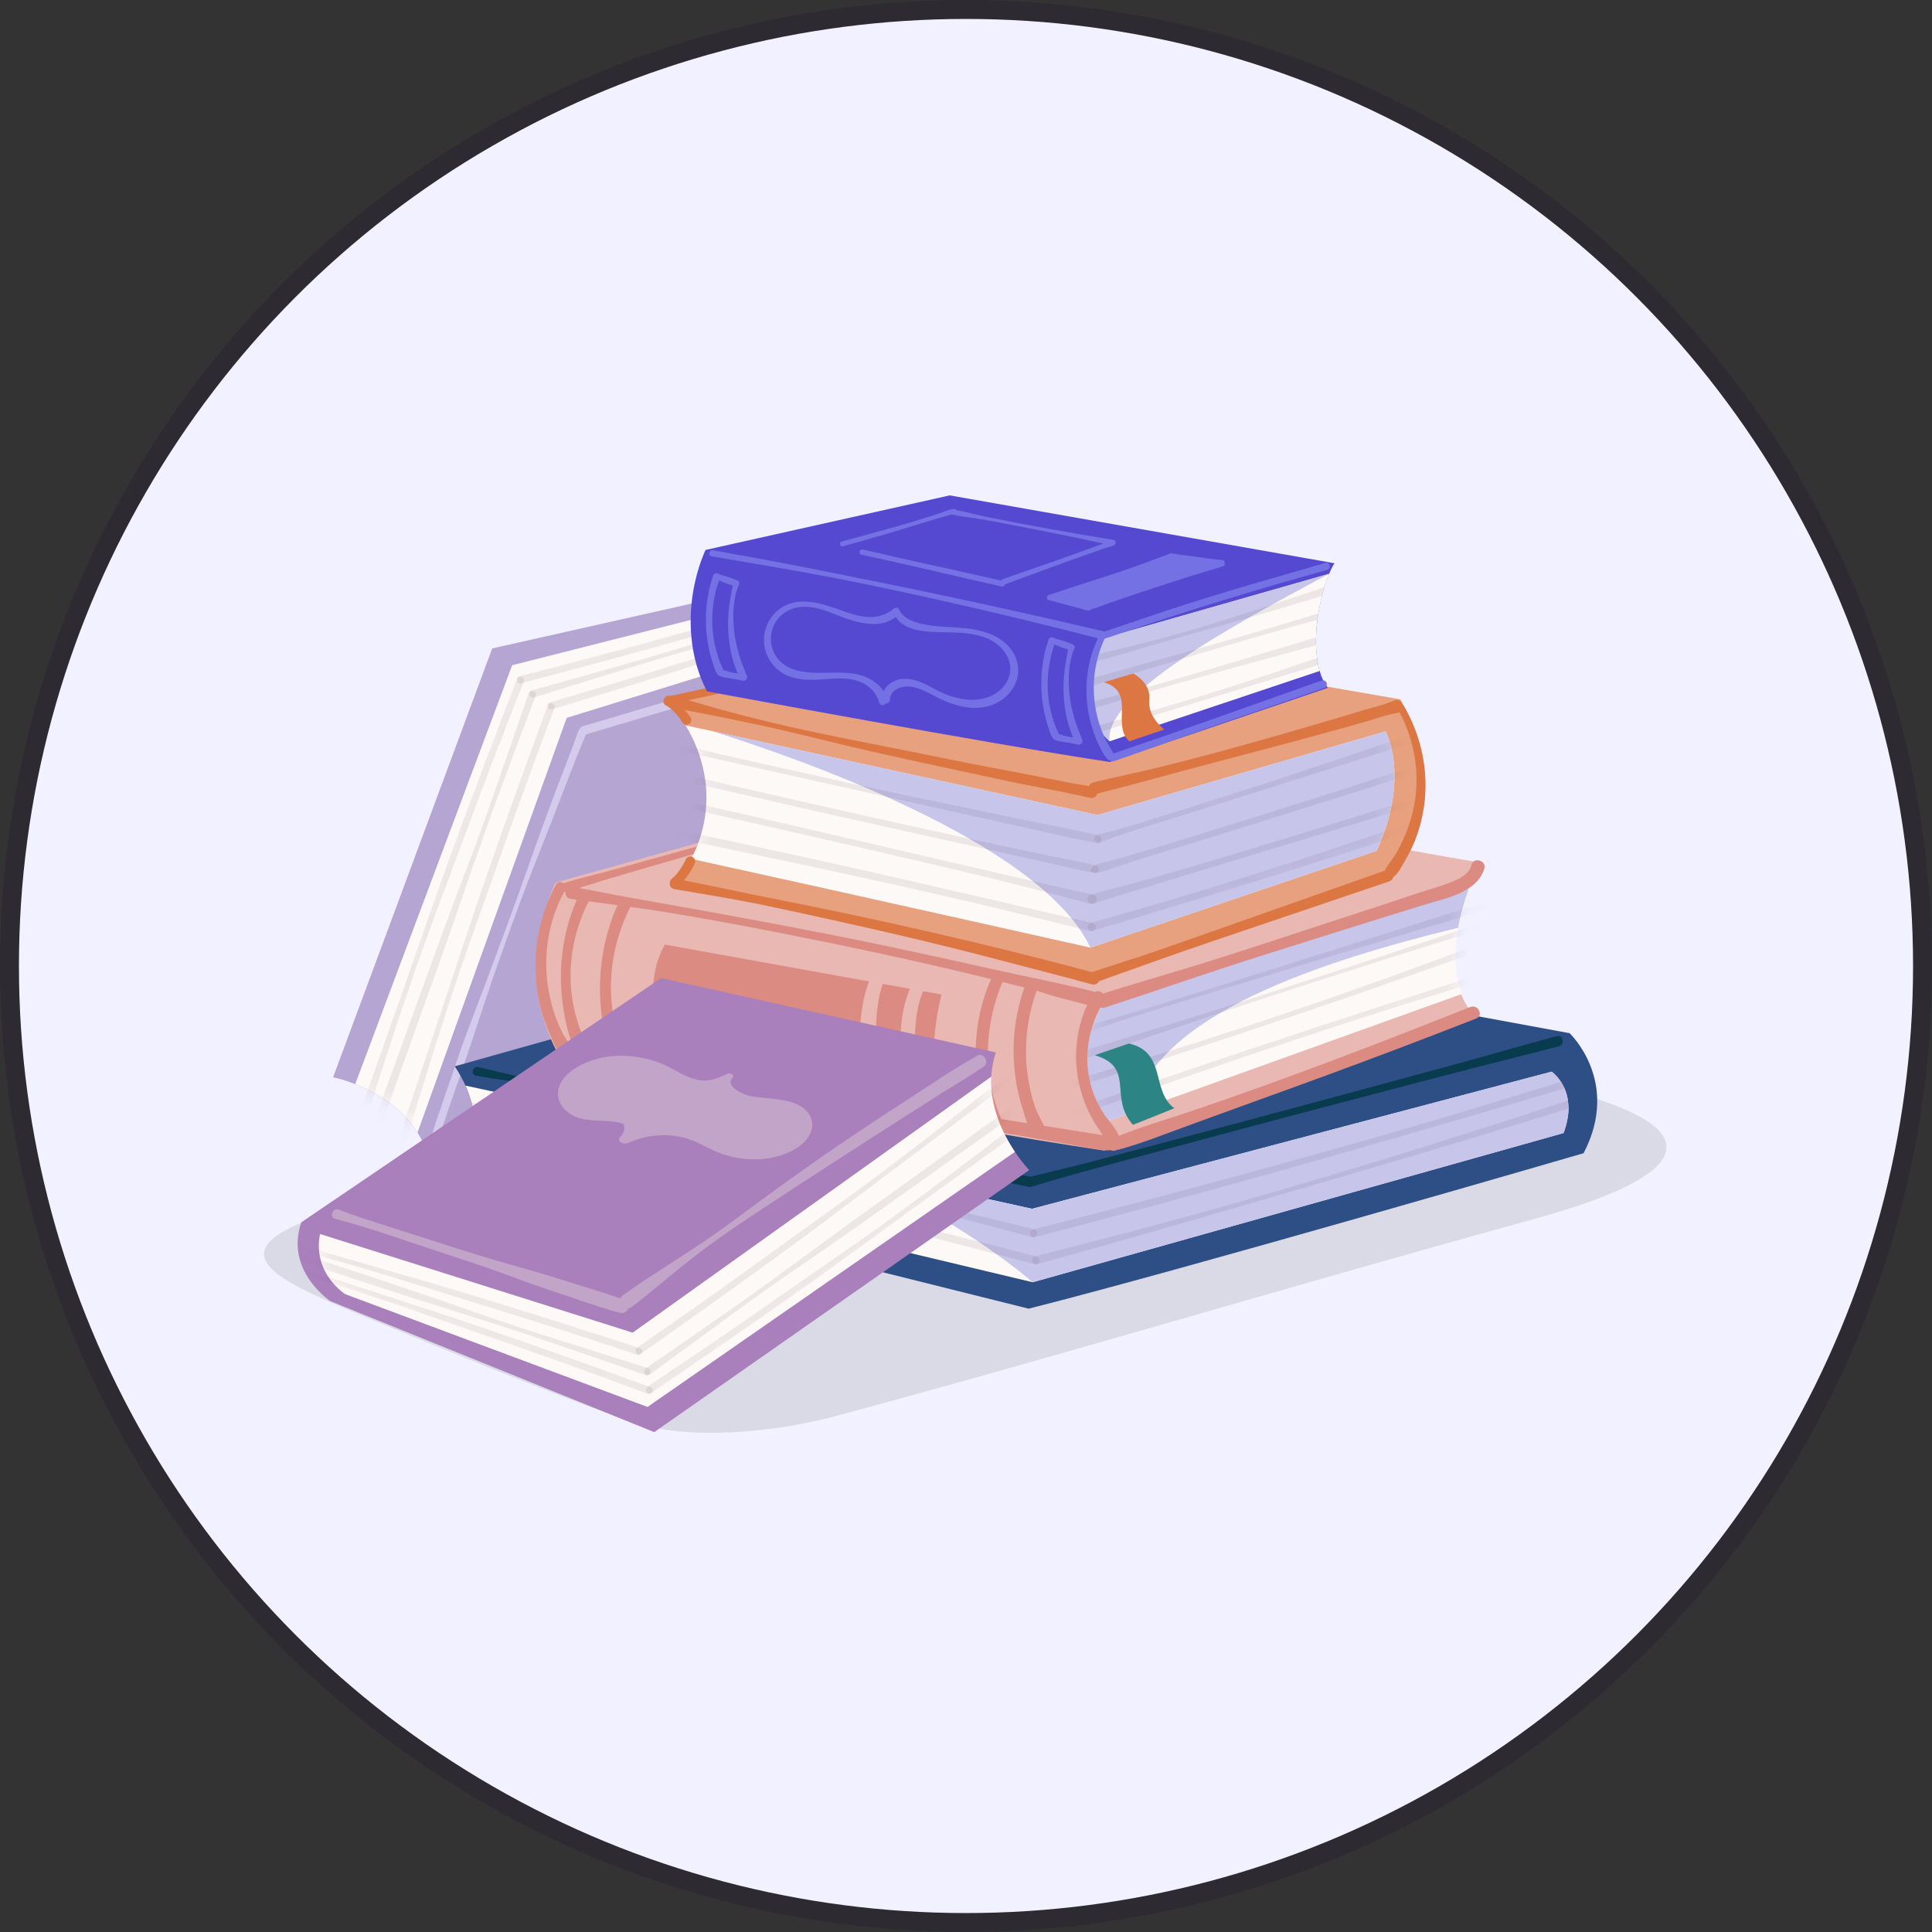
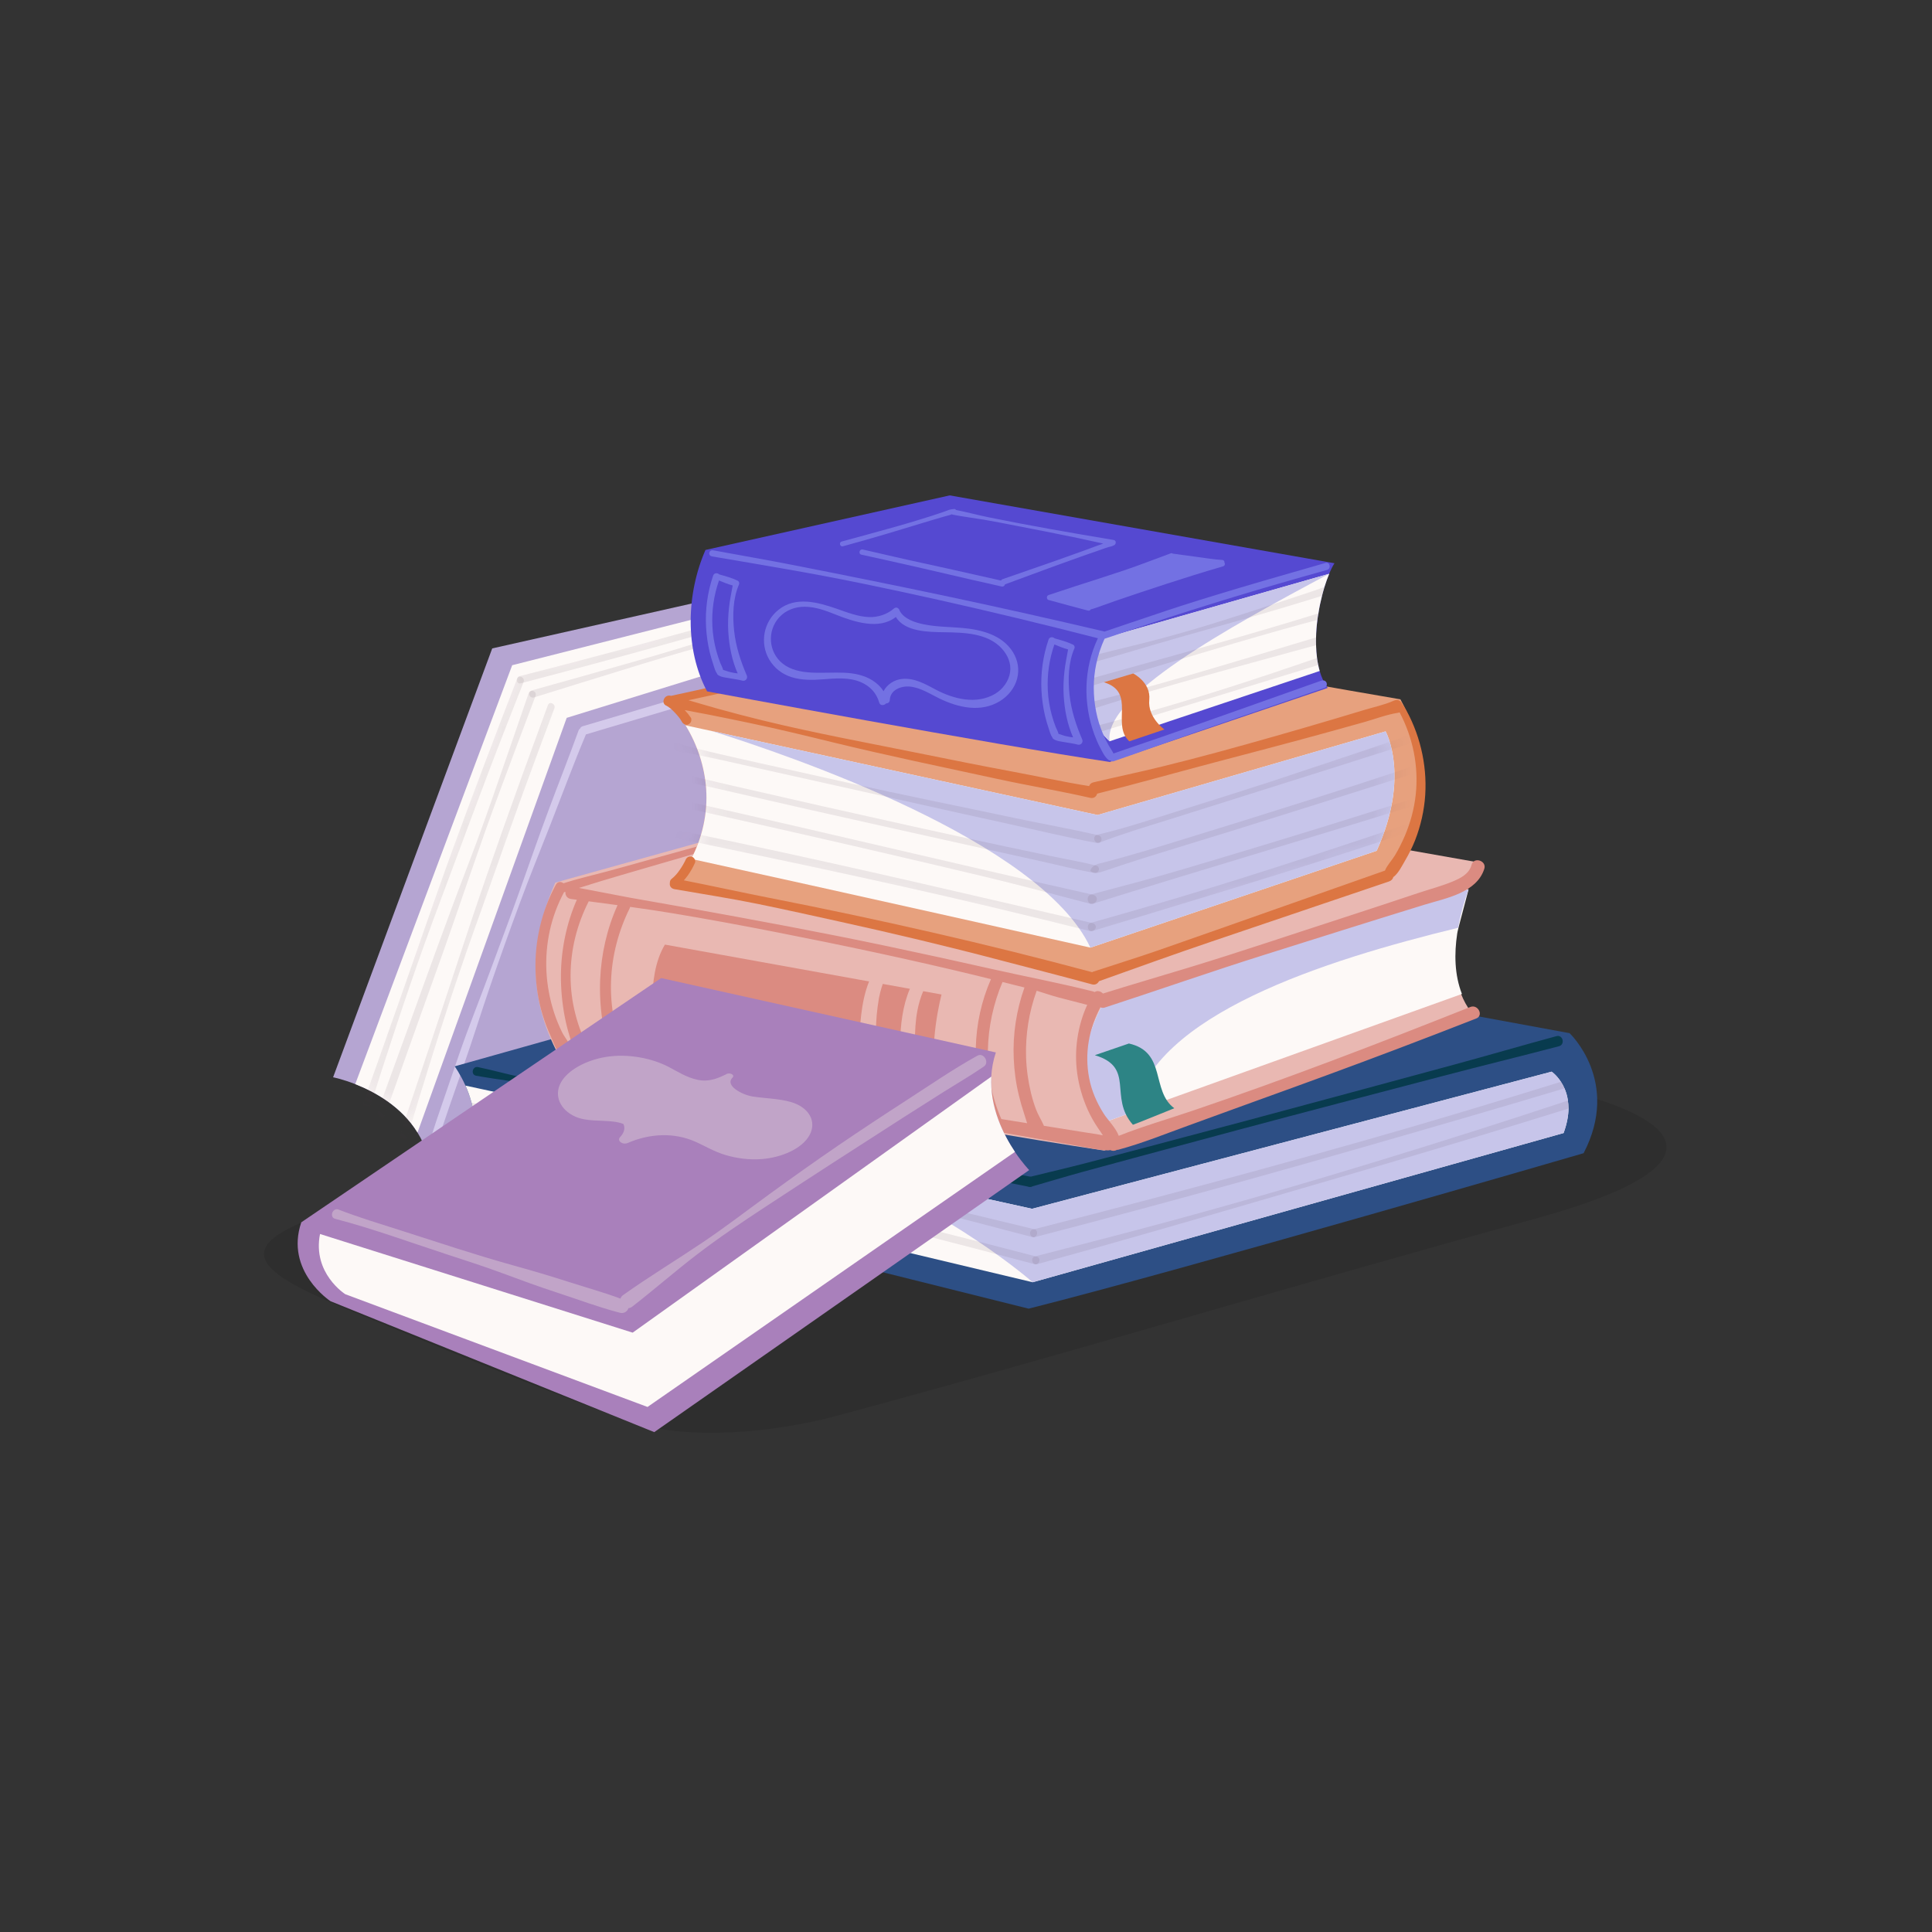
<svg xmlns="http://www.w3.org/2000/svg" width="102" height="102" viewBox="0 0 102 102" fill="none">
  <rect x="0" y="0" width="102" height="102" fill="#333333" stroke="none" />
-   <circle cx="51" cy="51" r="50.5" fill="#F2F1FF" stroke="#2D2A32" />
  <g clip-path="url(#clip0_102_8459)">
    <path opacity="0.1" d="M33.206 75.021C36.31 76.126 41.05 75.588 44.101 74.767C55.731 71.644 67.69 68.024 81.049 64.342C102.331 58.476 69.962 53.846 46.735 55.298C35.452 56.003 23.696 62.088 17.726 63.915C11.159 65.924 14.161 67.41 18.969 69.396C23.508 71.27 28.559 73.368 33.206 75.021Z" fill="black" />
    <path d="M47.617 32.734L39.335 54.15L22.57 60.978C22.443 60.54 22.261 60.146 22.041 59.791C21.189 58.402 19.762 57.631 18.753 57.235C18.075 56.97 17.586 56.875 17.586 56.875L25.987 34.233L43.974 30.187C43.978 30.187 46.874 30.108 47.617 32.734Z" fill="#B5A5D2" />
    <path d="M39.672 35.697C37.358 36.385 35.046 37.076 32.732 37.76C32.077 37.954 31.423 38.147 30.767 38.34C30.691 38.363 30.646 38.41 30.625 38.467C30.593 38.486 30.564 38.515 30.547 38.562C30.034 39.985 29.474 41.39 28.948 42.807C28.417 44.234 27.919 45.675 27.407 47.109C26.899 48.532 26.363 49.944 25.841 51.362C25.318 52.785 24.748 54.193 24.252 55.626C23.977 56.418 23.706 57.214 23.436 58.008C23.162 58.817 22.866 59.627 22.646 60.455C22.597 60.637 22.885 60.745 22.959 60.567C23.247 59.862 23.48 59.132 23.728 58.412C23.971 57.705 24.217 57 24.464 56.295C24.962 54.872 25.409 53.431 25.898 52.004C26.391 50.568 26.903 49.137 27.43 47.714C27.953 46.298 28.525 44.901 29.075 43.497C29.691 41.922 30.278 40.332 30.934 38.774C33.234 38.086 35.535 37.404 37.838 36.722C38.492 36.529 39.147 36.333 39.801 36.14C40.085 36.053 39.957 35.611 39.672 35.697Z" fill="#D4CAEB" />
    <path d="M46.454 32.788L29.919 37.899L22.043 59.791C21.19 58.402 19.763 57.631 18.755 57.235L27.041 35.12L43.544 30.934C43.545 30.932 45.609 30.843 46.454 32.788Z" fill="#FDF9F7" />
    <mask id="mask0_102_8459" style="mask-type:luminance" maskUnits="userSpaceOnUse" x="18" y="30" width="29" height="30">
      <path d="M46.454 32.788L29.919 37.899L22.043 59.791C21.19 58.402 19.763 57.631 18.755 57.235L27.041 35.12L43.544 30.934C43.545 30.932 45.609 30.843 46.454 32.788Z" fill="white" />
    </mask>
    <g mask="url(#mask0_102_8459)">
      <path opacity="0.1" d="M28.929 37.224C27.83 40.199 26.753 43.182 25.713 46.179C24.674 49.167 23.717 52.184 22.703 55.181C22.419 56.022 22.137 56.865 21.856 57.709C21.574 58.56 21.269 59.409 21.02 60.271C20.95 60.514 21.322 60.584 21.399 60.352C21.654 59.604 21.862 58.84 22.093 58.084C22.326 57.328 22.559 56.574 22.796 55.819C23.268 54.309 23.757 52.806 24.265 51.307C24.767 49.825 25.305 48.354 25.827 46.878C26.355 45.381 26.882 43.883 27.42 42.392C28.023 40.722 28.643 39.059 29.268 37.398C29.355 37.171 29.014 36.995 28.929 37.224Z" fill="#57334D" />
      <path opacity="0.1" d="M27.305 35.825C26.159 38.782 25.033 41.748 23.943 44.725C22.857 47.697 21.849 50.697 20.788 53.678C20.49 54.515 20.193 55.353 19.901 56.193C19.605 57.04 19.285 57.883 19.023 58.74C18.95 58.982 19.319 59.058 19.401 58.827C19.666 58.084 19.888 57.322 20.132 56.57C20.377 55.817 20.623 55.067 20.871 54.316C21.368 52.814 21.881 51.318 22.414 49.829C22.941 48.354 23.503 46.893 24.047 45.426C24.599 43.939 25.152 42.451 25.715 40.967C26.344 39.307 26.991 37.654 27.644 36.004C27.732 35.78 27.392 35.598 27.305 35.825Z" fill="#57334D" />
      <path opacity="0.1" d="M27.904 36.618C27.4 38.103 26.879 39.584 26.368 41.067C25.852 42.561 25.329 44.052 24.762 45.527C23.633 48.459 22.575 51.415 21.508 54.371C20.908 56.033 20.299 57.694 19.693 59.354C19.651 59.465 19.676 59.589 19.79 59.648C19.884 59.697 20.043 59.663 20.083 59.551C21.137 56.577 22.202 53.608 23.263 50.638C24.326 47.666 25.304 44.664 26.411 41.708C27.029 40.053 27.643 38.399 28.272 36.748C28.371 36.485 27.997 36.349 27.904 36.618Z" fill="#57334D" />
      <path opacity="0.1" d="M27.491 36.076C30.558 35.27 33.62 34.444 36.672 33.58C39.715 32.717 42.736 31.774 45.774 30.887C46.627 30.637 47.48 30.386 48.331 30.131C49.189 29.873 50.061 29.638 50.91 29.348C51.149 29.266 50.995 28.921 50.76 28.99C50.002 29.211 49.255 29.479 48.503 29.721C47.751 29.964 46.998 30.204 46.244 30.443C44.735 30.921 43.223 31.383 41.705 31.827C40.202 32.264 38.69 32.666 37.181 33.085C35.652 33.51 34.123 33.936 32.591 34.349C30.878 34.812 29.159 35.259 27.44 35.697C27.203 35.757 27.255 36.138 27.491 36.076Z" fill="#57334D" />
-       <path opacity="0.1" d="M29.132 37.448C32.17 36.538 35.202 35.605 38.221 34.635C41.234 33.669 44.219 32.621 47.225 31.63C48.068 31.351 48.912 31.07 49.755 30.786C50.604 30.5 51.466 30.235 52.306 29.914C52.543 29.823 52.376 29.486 52.143 29.562C51.392 29.81 50.655 30.102 49.912 30.371C49.169 30.64 48.425 30.906 47.68 31.171C46.188 31.701 44.693 32.215 43.19 32.71C41.704 33.199 40.205 33.654 38.712 34.123C37.198 34.601 35.685 35.079 34.167 35.547C32.471 36.07 30.769 36.574 29.066 37.071C28.833 37.141 28.897 37.518 29.132 37.448Z" fill="#57334D" />
      <path opacity="0.1" d="M28.206 36.817C29.703 36.345 31.204 35.888 32.703 35.424C34.211 34.956 35.724 34.495 37.249 34.082C40.281 33.259 43.291 32.363 46.304 31.476C48 30.978 49.698 30.485 51.395 29.994C51.508 29.962 51.594 29.869 51.575 29.742C51.558 29.636 51.436 29.528 51.322 29.562C48.302 30.472 45.277 31.368 42.254 32.268C39.23 33.168 36.23 34.156 33.192 35.012C31.492 35.492 29.794 35.977 28.092 36.445C27.823 36.519 27.934 36.902 28.206 36.817Z" fill="#57334D" />
    </g>
    <path d="M83.607 60.883C83.607 60.883 62.556 67.014 54.306 69.091L24.28 61.596C24.541 61.281 24.727 60.953 24.85 60.622C25.303 59.416 24.949 58.158 24.572 57.311C24.293 56.693 24.005 56.297 24.005 56.297L51.035 48.69L82.865 54.546C82.866 54.546 85.58 57.093 83.607 60.883Z" fill="#2D4F85" />
    <path d="M82.808 58.526C82.806 58.899 82.728 59.325 82.55 59.818L54.519 67.696L24.852 60.623C24.962 60.332 25.023 60.038 25.051 59.748C25.06 59.638 25.066 59.526 25.064 59.416C25.064 59.113 25.03 58.814 24.973 58.531V58.529L24.897 58.218C24.81 57.885 24.695 57.58 24.575 57.315L43.887 61.478L54.488 63.819L81.919 56.579C81.919 56.579 82.174 56.75 82.408 57.115C82.478 57.216 82.54 57.332 82.597 57.462C82.679 57.648 82.745 57.86 82.777 58.107C82.796 58.234 82.806 58.374 82.808 58.526Z" fill="#FDF9F7" />
    <path d="M82.807 58.526C82.806 58.899 82.728 59.325 82.55 59.818L54.519 67.696C54.519 67.696 50.281 63.951 43.887 61.478L54.488 63.819L81.919 56.579C81.919 56.579 82.174 56.75 82.408 57.115C82.478 57.216 82.54 57.332 82.597 57.462C82.679 57.648 82.745 57.86 82.777 58.107C82.796 58.234 82.806 58.374 82.807 58.526Z" fill="#C7C5EA" />
    <path opacity="0.1" d="M82.597 57.459C80.793 58.001 78.984 58.535 77.172 59.062C73.434 60.148 69.695 61.226 65.945 62.27C62.183 63.316 58.413 64.334 54.635 65.314C54.608 65.322 54.58 65.323 54.559 65.32C54.553 65.32 54.545 65.32 54.536 65.318C54.354 65.276 54.31 64.965 54.536 64.91C54.555 64.905 54.572 64.903 54.591 64.897C56.697 64.361 58.804 63.815 60.907 63.26C64.669 62.268 68.424 61.237 72.168 60.174C75.597 59.2 79.008 58.167 82.41 57.114C82.476 57.212 82.541 57.328 82.597 57.459Z" fill="#57334D" />
    <path opacity="0.1" d="M82.807 58.526C81.263 59.007 79.716 59.481 78.17 59.951C74.283 61.13 70.382 62.263 66.482 63.398C62.582 64.535 58.676 65.665 54.757 66.741C54.732 66.747 54.71 66.751 54.689 66.751C54.475 66.745 54.404 66.39 54.647 66.33C54.653 66.33 54.658 66.328 54.664 66.326C56.861 65.761 59.059 65.197 61.248 64.609C65.171 63.551 69.075 62.422 72.958 61.23C76.244 60.225 79.517 59.185 82.777 58.105C82.796 58.234 82.805 58.374 82.807 58.526Z" fill="#57334D" />
    <path opacity="0.1" d="M54.723 66.743C54.699 66.749 54.674 66.752 54.647 66.743C54.64 66.745 54.63 66.743 54.621 66.741C52.502 66.18 50.376 65.627 48.251 65.081C44.482 64.116 31.481 61.253 27.691 60.36C26.813 60.153 25.932 59.949 25.051 59.748C25.06 59.638 25.066 59.526 25.064 59.416C28.096 60.115 40.348 62.759 43.371 63.493C47.143 64.406 50.908 65.344 54.664 66.326H54.666C54.689 66.332 54.708 66.337 54.729 66.341C54.951 66.396 54.903 66.699 54.723 66.743Z" fill="#57334D" />
    <path opacity="0.1" d="M24.895 58.217C27.769 58.861 39.861 61.453 42.733 62.109C46.69 63.015 50.649 63.93 54.591 64.893C54.593 64.893 54.596 64.895 54.598 64.895C54.845 64.956 54.776 65.312 54.558 65.318C54.553 65.318 54.545 65.318 54.536 65.316C54.522 65.316 54.509 65.314 54.494 65.31C52.296 64.732 50.095 64.156 47.891 63.603C43.949 62.613 30.767 59.767 26.796 58.912C26.188 58.783 25.582 58.653 24.971 58.529V58.527L24.895 58.217Z" fill="#57334D" />
    <path d="M82.174 54.703C80.368 55.192 78.572 55.719 76.766 56.208C74.948 56.7 73.131 57.191 71.313 57.684C67.701 58.662 64.085 59.629 60.467 60.582C59.452 60.849 58.438 61.116 57.422 61.382C56.395 61.649 55.362 61.889 54.331 62.143C54.003 62.225 54.134 62.742 54.458 62.649C55.358 62.392 56.253 62.117 57.157 61.87C58.059 61.624 58.963 61.378 59.865 61.135C61.682 60.644 63.5 60.154 65.319 59.666C68.933 58.7 72.555 57.756 76.174 56.807C78.216 56.27 80.266 55.772 82.307 55.236C82.646 55.143 82.514 54.61 82.174 54.703Z" fill="#083B4E" />
    <path d="M54.431 62.13C51.837 61.645 49.244 61.139 46.648 60.665C44.038 60.19 41.427 59.731 38.823 59.23C38.097 59.09 28.151 57.006 27.427 56.85C26.694 56.695 25.97 56.49 25.235 56.337C24.941 56.276 24.839 56.738 25.134 56.793C25.784 56.911 26.44 57 27.094 57.097C27.746 57.193 37.616 59.265 38.264 59.386C39.562 59.629 40.853 59.901 42.145 60.165C44.742 60.697 47.332 61.258 49.932 61.778C51.394 62.071 52.856 62.358 54.316 62.655C54.655 62.723 54.773 62.193 54.431 62.13Z" fill="#083B4E" />
    <path d="M77.137 52.476C77.27 52.812 77.444 53.136 77.67 53.437L58.301 60.745C50.213 59.547 29.489 55.698 29.489 55.698C27.88 52.681 27.948 49.728 29.317 46.597L50.567 40.683L78.096 45.538C78.096 45.538 77.8 46.097 77.49 46.954C76.972 48.381 76.417 50.632 77.137 52.476Z" fill="#E9B8B2" />
    <path d="M41.006 46.209L41.656 45.993L51.598 42.688L63.422 44.666L51.082 48.392L41.006 46.209Z" fill="#DB8B81" />
-     <path d="M77.183 52.476L59.858 58.694L58.457 59.198C55.853 57.017 58.205 53.06 58.205 53.06L77.535 46.952C77.327 47.524 77.117 48.227 76.982 48.983C76.965 49.084 76.948 49.188 76.933 49.29C76.775 50.338 76.787 51.468 77.183 52.476Z" fill="#FDF9F7" />
+     <path d="M77.183 52.476L59.858 58.694L58.457 59.198C55.853 57.017 58.205 53.06 58.205 53.06L77.535 46.952C76.965 49.084 76.948 49.188 76.933 49.29C76.775 50.338 76.787 51.468 77.183 52.476Z" fill="#FDF9F7" />
    <path d="M77.535 46.95C77.327 47.522 77.117 48.225 76.982 48.982C69.942 50.695 60.877 53.566 59.858 58.692L58.457 59.196C55.853 57.015 58.205 53.058 58.205 53.058L77.535 46.95Z" fill="#C7C5EA" />
    <mask id="mask1_102_8459" style="mask-type:luminance" maskUnits="userSpaceOnUse" x="57" y="46" width="21" height="14">
-       <path d="M77.183 52.476L58.455 59.198C55.851 57.017 58.203 53.06 58.203 53.06L77.534 46.952C77.018 48.381 76.461 50.632 77.183 52.476Z" fill="white" />
-     </mask>
+       </mask>
    <g mask="url(#mask1_102_8459)">
      <path opacity="0.1" d="M78.382 47.645C76.952 48.068 75.534 48.536 74.113 48.983C72.689 49.431 71.266 49.878 69.843 50.325C67.006 51.216 64.173 52.122 61.33 52.992C60.532 53.236 59.732 53.479 58.932 53.716C58.12 53.956 57.295 54.153 56.484 54.398C56.249 54.468 56.397 54.826 56.632 54.752C57.341 54.527 58.038 54.263 58.745 54.03C59.454 53.797 60.164 53.575 60.877 53.354C62.302 52.91 63.729 52.471 65.154 52.035C68.001 51.163 70.855 50.314 73.703 49.452C75.31 48.965 76.927 48.502 78.525 47.987C78.752 47.913 78.606 47.579 78.382 47.645Z" fill="#57334D" />
      <path opacity="0.1" d="M77.736 48.819C77.418 48.999 77.058 49.101 76.713 49.218C76.368 49.336 76.025 49.455 75.68 49.571C75 49.8 74.321 50.031 73.639 50.255C72.267 50.704 70.895 51.153 69.521 51.602C66.786 52.497 64.046 53.371 61.298 54.22C59.751 54.697 58.205 55.177 56.651 55.633C56.363 55.719 56.49 56.177 56.766 56.081C59.492 55.116 62.234 54.205 64.974 53.287C67.703 52.374 70.447 51.51 73.188 50.63C73.954 50.384 74.723 50.143 75.49 49.904C75.875 49.785 76.26 49.666 76.645 49.548C77.033 49.429 77.435 49.272 77.84 49.224C78.214 49.182 78.026 48.654 77.736 48.819Z" fill="#57334D" />
      <path opacity="0.1" d="M77.958 49.88C75.185 50.945 72.391 51.949 69.581 52.912C66.784 53.871 63.975 54.803 61.15 55.675C59.558 56.166 57.962 56.647 56.364 57.119C56.135 57.188 56.224 57.551 56.453 57.481C59.29 56.608 62.112 55.685 64.932 54.756C67.743 53.829 70.54 52.87 73.332 51.894C74.903 51.345 76.474 50.791 78.045 50.234C78.265 50.155 78.174 49.796 77.958 49.88Z" fill="#57334D" />
-       <path opacity="0.1" d="M79.225 51.087C76.222 52.063 73.21 53.014 70.208 54C67.22 54.982 64.235 55.977 61.256 56.989C59.58 57.557 57.909 58.129 56.237 58.709C56.135 58.745 56.105 58.889 56.148 58.978C56.199 59.085 56.315 59.105 56.417 59.068C59.368 57.987 62.33 56.939 65.304 55.929C68.275 54.921 71.253 53.934 74.247 52.995C75.928 52.469 77.609 51.946 79.299 51.453C79.532 51.385 79.451 51.013 79.225 51.087Z" fill="#57334D" />
    </g>
    <path d="M77.624 53.164C72.776 55.092 67.902 56.966 62.961 58.641C61.669 59.079 60.337 59.46 59.065 59.966C58.908 59.541 58.496 59.147 58.28 58.81C57.911 58.234 57.63 57.591 57.502 56.919C57.251 55.618 57.49 54.332 58.093 53.178C58.159 53.212 58.241 53.223 58.335 53.191C61.14 52.279 63.92 51.301 66.733 50.416C69.558 49.527 72.384 48.633 75.216 47.761C76.324 47.42 77.952 47.145 78.363 45.872C78.504 45.438 77.804 45.218 77.692 45.656C77.571 46.129 77.128 46.357 76.707 46.533C76.125 46.776 75.505 46.939 74.909 47.136C73.567 47.583 72.223 48.03 70.877 48.466C68.188 49.336 65.508 50.246 62.804 51.07C61.28 51.534 59.749 51.978 58.229 52.455C58.119 52.332 57.932 52.277 57.79 52.376C57.763 52.361 57.733 52.349 57.699 52.34C55.91 51.891 54.102 51.55 52.301 51.144C50.507 50.74 48.708 50.346 46.908 49.967C43.366 49.22 39.806 48.561 36.244 47.92C35.252 47.742 34.259 47.572 33.266 47.394C32.364 47.23 31.466 47.043 30.564 46.88C30.966 46.759 31.364 46.63 31.764 46.508C32.459 46.298 33.158 46.095 33.856 45.892L37.932 44.708C40.665 43.914 43.402 43.124 46.161 42.426C47.721 42.032 49.265 41.575 50.819 41.155C51.155 41.064 51.041 40.529 50.711 40.626C47.978 41.441 45.249 42.267 42.517 43.074C39.786 43.88 37.036 44.623 34.294 45.386C33.537 45.597 32.781 45.811 32.023 46.014C31.267 46.217 30.494 46.391 29.747 46.632C29.626 46.537 29.446 46.527 29.351 46.7C28.597 48.081 28.225 49.681 28.273 51.252C28.297 52.042 28.417 52.829 28.648 53.585C28.763 53.962 28.902 54.332 29.067 54.69C29.207 54.993 29.355 55.51 29.652 55.688C29.679 55.759 29.732 55.816 29.821 55.836C30.748 56.052 31.689 56.105 32.628 56.234C33.56 56.361 34.492 56.492 35.421 56.653C37.301 56.981 39.179 57.309 41.057 57.642C44.778 58.306 48.49 59.003 52.21 59.666C53.256 59.852 54.303 60.04 55.349 60.224C55.853 60.313 56.355 60.4 56.859 60.489C57.397 60.584 57.941 60.715 58.489 60.735C58.532 60.737 58.574 60.73 58.61 60.718C58.724 60.773 58.858 60.775 58.961 60.707C58.989 60.707 59.02 60.705 59.052 60.697C60.304 60.36 61.527 59.862 62.745 59.422C63.977 58.977 65.207 58.522 66.441 58.078C68.891 57.195 71.338 56.301 73.775 55.376C75.164 54.849 76.552 54.315 77.935 53.773C78.343 53.619 78.034 53.003 77.624 53.164ZM30.128 55.317C30.052 55.021 29.808 54.769 29.673 54.493C29.51 54.161 29.368 53.816 29.254 53.465C29.025 52.762 28.887 52.025 28.849 51.288C28.777 49.827 29.087 48.386 29.781 47.1C29.804 47.094 29.827 47.088 29.849 47.083C29.836 47.248 29.929 47.431 30.137 47.46C30.244 47.475 30.348 47.488 30.454 47.502C29.908 48.743 29.626 50.121 29.614 51.474C29.609 52.215 29.677 52.948 29.815 53.676C29.882 54.026 29.969 54.373 30.075 54.712C30.132 54.895 30.185 55.131 30.274 55.338C30.225 55.328 30.175 55.323 30.128 55.317ZM31.026 55.465C31.07 55.164 30.812 54.819 30.702 54.544C30.573 54.222 30.469 53.892 30.382 53.556C30.207 52.889 30.122 52.188 30.124 51.5C30.128 50.123 30.46 48.811 31.081 47.585C31.589 47.651 32.097 47.719 32.603 47.788C32.048 49.025 31.743 50.358 31.686 51.714C31.657 52.414 31.693 53.123 31.794 53.814C31.845 54.165 31.913 54.515 31.998 54.858C32.074 55.164 32.125 55.535 32.357 55.759C31.915 55.658 31.472 55.554 31.026 55.465ZM47.359 58.209C43.637 57.62 39.909 57.07 36.191 56.467C35.12 56.293 34.051 56.107 32.986 55.893C32.885 55.872 32.785 55.852 32.684 55.831C32.764 55.798 32.828 55.736 32.847 55.654C32.919 55.332 32.736 55.033 32.643 54.728C32.548 54.421 32.47 54.108 32.412 53.791C32.288 53.132 32.235 52.467 32.26 51.796C32.307 50.46 32.652 49.148 33.245 47.951C33.257 47.926 33.266 47.901 33.272 47.879C34.026 47.983 34.781 48.095 35.533 48.22C37.349 48.523 39.16 48.856 40.966 49.211C44.499 49.903 48.022 50.649 51.52 51.496C51.786 51.561 52.051 51.629 52.318 51.695C51.303 54.008 51.274 56.591 52.089 58.962L47.359 58.209ZM53.001 59.102L52.866 59.081C51.856 56.797 51.96 54.125 52.928 51.845C53.315 51.942 53.7 52.035 54.086 52.135C53.66 53.335 53.463 54.614 53.52 55.886C53.548 56.541 53.635 57.193 53.791 57.83C53.868 58.15 53.959 58.469 54.064 58.781C54.121 58.95 54.17 59.126 54.227 59.299C53.817 59.231 53.41 59.166 53.001 59.102ZM57.248 59.778C56.762 59.701 56.279 59.623 55.794 59.545C55.567 59.509 55.339 59.473 55.112 59.437C55.108 59.428 55.106 59.418 55.102 59.407C54.973 59.121 54.805 58.857 54.693 58.562C54.587 58.279 54.5 57.991 54.429 57.697C54.282 57.083 54.193 56.452 54.172 55.821C54.134 54.622 54.323 53.433 54.731 52.306C55.117 52.421 55.498 52.56 55.891 52.662C56.393 52.795 56.895 52.923 57.399 53.052C56.891 54.165 56.706 55.435 56.868 56.642C56.959 57.32 57.155 57.995 57.439 58.618C57.589 58.948 57.769 59.261 57.971 59.56C58.057 59.687 58.15 59.81 58.227 59.941C57.903 59.875 57.574 59.831 57.248 59.778Z" fill="#DB8B81" />
    <path d="M45.464 53.602C45.532 53.02 45.651 52.387 45.884 51.815L35.105 49.87C34.043 51.62 34.572 54.546 34.572 54.546L45.481 56.519C45.371 55.548 45.35 54.57 45.464 53.602Z" fill="#DB8B81" />
    <path d="M48.037 52.203L46.606 51.946C46.555 52.09 46.511 52.236 46.474 52.383C46.455 52.459 46.438 52.537 46.421 52.613C46.422 52.607 46.413 52.654 46.407 52.677C46.404 52.7 46.394 52.749 46.396 52.742C46.371 52.884 46.352 53.026 46.333 53.168C46.295 53.443 46.273 53.718 46.258 53.994C46.225 54.614 46.244 55.241 46.309 55.836C46.339 56.123 46.381 56.405 46.428 56.689L47.58 56.898C47.541 56.295 47.51 55.688 47.522 55.084C47.537 54.129 47.652 53.102 48.037 52.203Z" fill="#DB8B81" />
    <path d="M49.709 52.505L48.741 52.33C48.602 52.653 48.504 52.992 48.436 53.342C48.331 53.882 48.299 54.506 48.303 55.082C48.307 55.696 48.352 56.196 48.398 56.761C48.405 56.858 48.417 56.955 48.426 57.049L49.453 57.235C48.981 55.196 49.709 52.505 49.709 52.505Z" fill="#DB8B81" />
    <path d="M57.801 55.709L59.601 55.092C61.606 55.544 60.752 57.586 61.997 58.51C61.997 58.51 59.861 59.378 59.812 59.382C58.513 57.917 59.959 56.354 57.801 55.709Z" fill="#2D8485" />
    <path d="M73.318 46.452L57.744 51.637C49.875 49.895 43.572 48.267 35.701 46.526C36.004 46.162 36.27 45.764 36.491 45.343C37.084 44.215 37.369 42.923 37.282 41.653C37.202 40.497 36.819 39.305 36.192 38.293C35.873 37.778 35.493 37.307 35.059 36.91C40.49 35.971 45.861 34.522 51.122 32.875C58.454 34.126 66.6 35.672 73.934 36.921C75.567 39.86 75.315 43.745 73.318 46.452Z" fill="#E7A17E" />
    <path d="M72.682 44.917L57.568 50.03C57.568 50.03 43.483 46.872 36.492 45.345C37.085 44.217 37.369 42.925 37.282 41.655C37.203 40.499 36.82 39.307 36.192 38.295L37.583 38.596L57.945 43.029L73.153 38.613C73.153 38.615 74.473 40.971 72.682 44.917Z" fill="#FDF9F7" />
    <path d="M72.681 44.916L57.567 50.03C54.933 44.399 41.705 39.885 37.583 38.596L57.944 43.029L73.153 38.613C73.153 38.615 74.472 40.971 72.681 44.916Z" fill="#C7C5EA" />
    <mask id="mask2_102_8459" style="mask-type:luminance" maskUnits="userSpaceOnUse" x="36" y="38" width="38" height="13">
      <path d="M72.682 44.917L57.568 50.03C57.568 50.03 43.483 46.872 36.492 45.345C37.085 44.217 37.369 42.925 37.282 41.655C37.203 40.499 36.82 39.307 36.192 38.295L57.945 43.029L73.153 38.613C73.153 38.613 74.473 40.969 72.682 44.917Z" fill="white" />
    </mask>
    <g mask="url(#mask2_102_8459)">
      <path opacity="0.1" d="M75.833 38.342C74.662 38.7 73.508 39.129 72.346 39.515C71.182 39.904 70.017 40.287 68.855 40.679C66.551 41.458 64.227 42.18 61.906 42.911C60.592 43.325 59.275 43.757 57.933 44.071C57.634 44.141 57.776 44.59 58.074 44.477C59.237 44.028 60.439 43.667 61.629 43.296C62.798 42.93 63.968 42.561 65.137 42.191C67.453 41.456 69.774 40.736 72.09 39.993C73.383 39.578 74.694 39.197 75.972 38.738C76.193 38.657 76.062 38.272 75.833 38.342Z" fill="#57334D" />
      <path opacity="0.1" d="M76.891 39.694C76.257 39.87 75.638 40.11 75.012 40.317C74.385 40.525 73.756 40.734 73.129 40.941C71.853 41.361 70.576 41.774 69.295 42.18C66.71 43.001 64.121 43.806 61.528 44.6C60.822 44.816 60.113 45.026 59.402 45.227C59.029 45.333 58.652 45.428 58.278 45.531C57.988 45.61 57.712 45.631 57.573 45.925C57.56 45.953 57.575 45.997 57.602 46.012C57.837 46.158 58.02 46.072 58.271 45.993C58.595 45.891 58.915 45.779 59.237 45.671C59.876 45.457 60.518 45.26 61.161 45.059C62.455 44.655 63.753 44.265 65.048 43.863C67.591 43.072 70.127 42.265 72.666 41.464C73.373 41.24 74.078 41.016 74.783 40.793C75.524 40.556 76.282 40.353 77.01 40.078C77.22 39.993 77.11 39.631 76.891 39.694Z" fill="#57334D" />
      <path opacity="0.1" d="M78.333 40.971C77.656 41.155 76.995 41.407 76.328 41.619C75.659 41.833 74.99 42.045 74.319 42.258C72.979 42.68 71.639 43.099 70.297 43.516C67.614 44.348 64.926 45.161 62.231 45.957C60.698 46.41 59.154 46.81 57.609 47.221C57.297 47.304 57.406 47.803 57.71 47.71C63.111 46.021 68.54 44.426 73.944 42.748C74.688 42.517 75.433 42.286 76.178 42.053C76.936 41.816 77.713 41.613 78.46 41.338C78.666 41.261 78.545 40.912 78.333 40.971Z" fill="#57334D" />
      <path opacity="0.1" d="M76.627 42.775C75.994 42.847 75.352 43.154 74.749 43.357C74.144 43.559 73.54 43.76 72.933 43.961C71.704 44.367 70.475 44.78 69.244 45.182C66.78 45.983 64.312 46.768 61.828 47.502C60.42 47.916 59.01 48.324 57.596 48.72C57.323 48.796 57.416 49.232 57.685 49.15C62.677 47.64 67.678 46.139 72.634 44.511C73.312 44.287 73.993 44.064 74.669 43.836C75.018 43.721 75.365 43.603 75.714 43.486C76.058 43.37 76.421 43.277 76.733 43.09C76.902 42.991 76.817 42.754 76.627 42.775Z" fill="#57334D" />
      <path opacity="0.1" d="M57.977 44.096C56.52 43.758 55.039 43.493 53.575 43.188C52.108 42.881 50.641 42.57 49.174 42.269C46.263 41.67 43.363 41.016 40.464 40.368C38.821 40 37.166 39.65 35.55 39.184C35.188 39.079 35.087 39.54 35.47 39.604C36.973 39.858 38.462 40.209 39.948 40.542C41.41 40.87 42.871 41.196 44.332 41.518C47.231 42.159 50.127 42.817 53.027 43.45C54.647 43.804 56.267 44.196 57.897 44.505C58.184 44.558 58.261 44.16 57.977 44.096Z" fill="#57334D" />
      <path opacity="0.1" d="M57.855 45.694C57.077 45.496 56.277 45.362 55.49 45.197C54.7 45.03 53.91 44.863 53.118 44.697C51.513 44.355 49.909 44.011 48.308 43.656C45.075 42.942 41.843 42.212 38.616 41.469C37.737 41.266 36.857 41.058 35.982 40.84C35.521 40.726 35.064 40.601 34.606 40.484C34.249 40.393 33.941 40.26 33.628 40.432C33.598 40.45 33.59 40.495 33.609 40.523C33.779 40.776 34.024 40.804 34.337 40.872C34.742 40.961 35.148 41.043 35.553 41.126C36.359 41.293 37.16 41.477 37.962 41.657C39.577 42.023 41.19 42.398 42.804 42.764C45.977 43.482 49.153 44.181 52.327 44.888C53.211 45.085 54.094 45.28 54.977 45.474C55.904 45.678 56.832 45.921 57.767 46.082C58.038 46.129 58.127 45.762 57.855 45.694Z" fill="#57334D" />
      <path opacity="0.1" d="M31.779 41.695C32.609 41.907 33.458 42.055 34.295 42.239C35.133 42.422 35.971 42.606 36.808 42.794C38.483 43.165 40.157 43.542 41.83 43.922C45.177 44.681 48.518 45.459 51.856 46.254C53.757 46.707 55.637 47.212 57.524 47.706C57.905 47.807 58.072 47.321 57.693 47.236C50.95 45.72 44.228 44.109 37.487 42.582C36.558 42.371 35.627 42.161 34.699 41.952C33.751 41.74 32.806 41.488 31.851 41.314C31.585 41.266 31.519 41.628 31.779 41.695Z" fill="#57334D" />
      <path opacity="0.1" d="M33.761 43.8C34.481 44.084 35.342 44.175 36.102 44.333C36.864 44.492 37.627 44.651 38.389 44.812C39.937 45.138 41.488 45.458 43.034 45.792C46.127 46.457 49.216 47.139 52.294 47.873C54.037 48.288 55.779 48.714 57.519 49.148C57.854 49.232 58.002 48.811 57.668 48.733C51.464 47.289 45.253 45.832 39.022 44.507C38.167 44.325 37.313 44.145 36.458 43.967C36.018 43.876 35.58 43.785 35.141 43.694C34.707 43.605 34.265 43.486 33.824 43.474C33.589 43.467 33.543 43.715 33.761 43.8Z" fill="#57334D" />
    </g>
    <path d="M74.114 37.266C74.097 37.237 74.074 37.218 74.049 37.203C73.994 37.027 73.822 36.885 73.589 36.991C73.096 37.213 72.531 37.328 72.014 37.486C71.515 37.637 71.017 37.787 70.519 37.935C69.484 38.244 68.447 38.543 67.409 38.841C65.369 39.422 63.327 39.989 61.266 40.491C60.088 40.778 58.899 41.026 57.719 41.306C57.599 41.335 57.531 41.41 57.501 41.502C56.081 41.276 54.675 40.961 53.263 40.7C51.81 40.429 50.36 40.139 48.912 39.845C46.016 39.256 43.099 38.729 40.23 38.026C39.44 37.833 38.65 37.626 37.865 37.408C37.359 37.268 36.855 37.112 36.347 36.97C40.162 36.151 43.947 35.213 47.716 34.205C48.846 33.904 50 33.62 51.101 33.224C51.364 33.129 51.209 32.7 50.942 32.763C49.916 33.004 48.904 33.341 47.892 33.635C46.895 33.925 45.895 34.201 44.89 34.469C42.866 35.007 40.833 35.513 38.792 35.987C37.672 36.246 36.55 36.496 35.428 36.737C35.419 36.735 35.409 36.731 35.398 36.73C35.055 36.656 34.873 37.15 35.197 37.264C35.238 37.291 35.278 37.317 35.318 37.343C35.341 37.359 35.364 37.376 35.384 37.393C35.394 37.4 35.401 37.406 35.411 37.414C35.417 37.419 35.424 37.425 35.43 37.429C35.443 37.44 35.437 37.436 35.419 37.419C35.428 37.417 35.464 37.461 35.473 37.469C35.494 37.488 35.513 37.507 35.532 37.526C35.572 37.563 35.608 37.603 35.646 37.643C35.72 37.721 35.79 37.8 35.856 37.886C35.873 37.908 35.889 37.929 35.906 37.952C35.911 37.959 35.917 37.967 35.923 37.977C35.923 37.977 35.923 37.977 35.923 37.978C35.953 38.024 35.981 38.071 36.008 38.119C36.076 38.236 36.23 38.306 36.357 38.236C36.415 38.202 36.47 38.151 36.487 38.083C36.504 38.022 36.51 37.942 36.472 37.887C36.376 37.745 36.267 37.613 36.15 37.489C36.567 37.573 36.986 37.645 37.399 37.726C38.146 37.872 38.889 38.028 39.633 38.183C41.079 38.486 42.512 38.835 43.947 39.186C46.833 39.891 49.742 40.491 52.644 41.121C54.275 41.475 55.924 41.75 57.552 42.121C57.757 42.169 57.889 42.045 57.923 41.901C59.972 41.388 62.007 40.81 64.05 40.272C66.137 39.722 68.224 39.178 70.302 38.602C70.879 38.443 71.453 38.283 72.027 38.122C72.611 37.958 73.208 37.724 73.809 37.632C73.839 37.626 73.865 37.618 73.892 37.609C74.595 38.943 74.904 40.438 74.745 41.943C74.663 42.699 74.464 43.438 74.165 44.138C74.013 44.49 73.843 44.831 73.646 45.159C73.49 45.417 73.234 45.676 73.119 45.963C69.141 47.359 65.169 48.771 61.187 50.16C60.038 50.56 58.877 50.915 57.722 51.297C57.698 51.305 57.675 51.315 57.656 51.326C52.026 49.812 46.329 48.523 40.609 47.401C39.105 47.105 37.609 46.774 36.105 46.478C36.176 46.395 36.247 46.311 36.311 46.222C36.461 46.014 36.584 45.79 36.69 45.557C36.747 45.432 36.647 45.263 36.521 45.229C36.374 45.19 36.254 45.263 36.194 45.398C36.188 45.411 36.182 45.423 36.176 45.436C36.173 45.443 36.171 45.447 36.171 45.449C36.161 45.47 36.148 45.491 36.139 45.512C36.114 45.559 36.087 45.608 36.061 45.654C36.004 45.754 35.941 45.851 35.875 45.944C35.843 45.987 35.811 46.031 35.779 46.075C35.761 46.095 35.744 46.116 35.727 46.137C35.724 46.141 35.725 46.141 35.724 46.143C35.716 46.152 35.708 46.16 35.701 46.169C35.625 46.256 35.542 46.334 35.451 46.406C35.386 46.455 35.362 46.541 35.365 46.622C35.341 46.759 35.415 46.91 35.612 46.944C37.082 47.2 38.555 47.426 40.018 47.725C41.46 48.021 42.899 48.341 44.337 48.658C47.178 49.283 50.005 49.956 52.818 50.697C54.431 51.121 56.047 51.532 57.656 51.97C57.827 52.016 57.959 51.927 58.02 51.803C59.997 51.097 61.969 50.386 63.959 49.711C65.949 49.037 67.937 48.36 69.929 47.689C71.064 47.306 72.198 46.922 73.333 46.537C73.464 46.491 73.536 46.404 73.558 46.309C73.828 46.112 74.025 45.699 74.178 45.44C74.381 45.097 74.561 44.736 74.709 44.365C75.008 43.603 75.192 42.786 75.245 41.97C75.349 40.332 74.942 38.668 74.114 37.266Z" fill="#DC7643" />
    <path d="M69.672 35.426C69.77 35.765 69.909 36.07 70.098 36.318L58.591 40.228C52.621 39.343 37.331 36.502 37.331 36.502C36.145 34.277 36.234 31.345 37.246 29.035L50.14 26.154L70.453 29.736C70.356 29.89 70.263 30.076 70.174 30.292C69.628 31.588 69.217 33.875 69.672 35.426Z" fill="#5549D1" />
    <path d="M58.797 28.508C56.595 28.139 54.393 27.76 52.204 27.312C51.626 27.195 51.055 27.038 50.475 26.926C50.453 26.892 50.413 26.865 50.365 26.873C50.271 26.888 50.182 26.89 50.091 26.924C49.988 26.962 49.888 27.002 49.785 27.036C49.594 27.1 49.405 27.166 49.213 27.227C48.83 27.348 48.446 27.468 48.059 27.583C47.295 27.811 46.526 28.017 45.758 28.23C45.319 28.351 44.879 28.472 44.437 28.59C44.276 28.633 44.343 28.884 44.504 28.84C46.065 28.419 47.612 27.945 49.158 27.475C49.372 27.411 49.588 27.346 49.803 27.284C49.907 27.254 50.011 27.225 50.115 27.199C50.164 27.186 50.208 27.17 50.25 27.151C50.263 27.159 50.276 27.166 50.295 27.17C50.843 27.28 51.4 27.345 51.952 27.438C52.501 27.53 53.049 27.642 53.597 27.748C54.692 27.962 55.787 28.171 56.879 28.4C57.336 28.497 57.791 28.597 58.245 28.698C58.12 28.743 57.993 28.787 57.87 28.832C57.633 28.921 57.398 29.009 57.161 29.094C56.695 29.261 56.229 29.429 55.761 29.594C54.819 29.926 53.873 30.248 52.931 30.578C52.89 30.593 52.865 30.619 52.848 30.65C51.917 30.441 50.989 30.231 50.058 30.023C49.099 29.808 48.137 29.609 47.181 29.386C46.638 29.259 46.094 29.134 45.55 29.011C45.374 28.971 45.3 29.244 45.478 29.283C46.444 29.499 47.413 29.708 48.377 29.93C49.334 30.149 50.29 30.377 51.248 30.595C51.792 30.718 52.336 30.841 52.88 30.964C52.975 30.985 53.041 30.923 53.06 30.851C53.989 30.51 54.916 30.163 55.846 29.825C56.32 29.655 56.794 29.486 57.269 29.316C57.506 29.23 57.745 29.151 57.982 29.069C58.217 28.99 58.456 28.889 58.7 28.838C58.731 28.832 58.753 28.817 58.77 28.802C58.922 28.787 58.969 28.539 58.797 28.508Z" fill="#7371E3" />
    <path d="M64.644 29.693C64.65 29.63 64.614 29.566 64.528 29.562C64.092 29.539 63.657 29.465 63.226 29.407C62.798 29.348 62.37 29.291 61.941 29.232C61.934 29.23 61.928 29.234 61.921 29.234C61.894 29.209 61.856 29.196 61.809 29.213C60.979 29.515 60.158 29.841 59.32 30.121C58.479 30.404 57.634 30.673 56.788 30.944C56.313 31.097 55.839 31.258 55.365 31.414C55.215 31.463 55.259 31.679 55.386 31.683C56.068 31.872 56.752 32.054 57.438 32.236C57.507 32.253 57.558 32.223 57.584 32.175C57.797 32.12 58.003 32.037 58.21 31.965C58.435 31.886 58.661 31.804 58.888 31.724C59.349 31.565 59.809 31.412 60.272 31.256C61.18 30.951 62.091 30.659 63.007 30.371C63.528 30.206 64.051 30.053 64.574 29.899C64.674 29.867 64.686 29.761 64.644 29.693Z" fill="#7371E3" />
    <path d="M69.552 32.729C69.512 33.034 69.487 33.345 69.482 33.652C69.476 33.788 69.476 33.927 69.482 34.061V34.063C69.486 34.292 69.503 34.516 69.533 34.736V34.738C69.548 34.865 69.569 34.988 69.596 35.107C69.616 35.215 69.643 35.319 69.673 35.424L58.583 39.136C58.405 38.973 58.253 38.801 58.126 38.625C58.052 38.52 57.984 38.418 57.925 38.312C57.768 38.035 57.654 37.751 57.58 37.461C57.55 37.338 57.525 37.215 57.506 37.093C57.463 36.815 57.45 36.534 57.457 36.265C57.459 36.129 57.47 35.992 57.484 35.86C57.514 35.551 57.567 35.261 57.631 34.999C57.667 34.859 57.703 34.726 57.739 34.605C57.897 34.086 58.062 33.752 58.062 33.752L65.004 31.77L70.177 30.292C70.088 30.502 70.005 30.739 69.925 30.993C69.88 31.145 69.836 31.3 69.796 31.461C69.721 31.755 69.654 32.066 69.607 32.386C69.584 32.498 69.565 32.613 69.552 32.729Z" fill="#FDF9F7" />
    <path d="M58.581 39.136C58.403 38.973 58.251 38.801 58.124 38.625C58.05 38.52 57.982 38.418 57.923 38.312C57.766 38.035 57.652 37.751 57.578 37.461C57.548 37.338 57.523 37.215 57.504 37.093C57.461 36.815 57.448 36.534 57.455 36.265C57.457 36.129 57.468 35.992 57.482 35.86C57.512 35.551 57.565 35.261 57.63 34.999C57.666 34.859 57.702 34.726 57.737 34.605C57.895 34.086 58.06 33.752 58.06 33.752L70.175 30.292C64.842 33.132 58.263 36.746 58.581 39.136Z" fill="#C7C5EA" />
    <path opacity="0.1" d="M69.922 30.991C69.876 31.142 69.833 31.298 69.793 31.459C69.647 31.503 69.499 31.55 69.353 31.594C68.838 31.753 68.324 31.91 67.809 32.064C65.957 32.617 64.094 33.129 62.239 33.657C60.7 34.095 59.169 34.569 57.628 34.995C57.664 34.855 57.7 34.722 57.736 34.601C58.405 34.434 59.072 34.266 59.743 34.105C61.615 33.652 63.461 33.117 65.294 32.524C66.209 32.227 67.128 31.933 68.044 31.63C68.5 31.48 68.957 31.326 69.414 31.173C69.582 31.118 69.751 31.053 69.922 30.991Z" fill="#57334D" />
    <path opacity="0.1" d="M69.603 32.384C69.582 32.496 69.565 32.613 69.552 32.729C68.94 32.892 68.328 33.055 67.721 33.229C64.287 34.197 60.876 35.251 57.453 36.263C57.455 36.127 57.466 35.99 57.48 35.858C58.253 35.64 59.026 35.424 59.801 35.21C63.082 34.302 66.356 33.39 69.603 32.384Z" fill="#57334D" />
    <path opacity="0.1" d="M69.479 34.061V34.063C69.04 34.18 68.598 34.302 68.158 34.423C66.189 34.965 64.222 35.499 62.259 36.057C61.287 36.333 60.314 36.616 59.346 36.908C58.755 37.086 58.167 37.279 57.576 37.461C57.545 37.338 57.521 37.215 57.502 37.093C58.22 36.898 58.944 36.724 59.659 36.53C61.63 35.996 63.587 35.416 65.545 34.832C66.858 34.442 68.17 34.05 69.479 33.654C69.475 33.79 69.475 33.926 69.479 34.061Z" fill="#57334D" />
    <path opacity="0.1" d="M69.593 35.109C69.172 35.24 68.752 35.371 68.331 35.501C66.481 36.072 64.632 36.637 62.784 37.201C61.23 37.675 59.678 38.153 58.124 38.625C58.05 38.52 57.982 38.418 57.923 38.312C58.709 38.105 59.498 37.895 60.282 37.675C63.398 36.798 66.474 35.797 69.532 34.739C69.546 34.865 69.567 34.988 69.593 35.109Z" fill="#57334D" />
    <path d="M70.03 36.034C69.975 35.92 69.853 35.901 69.745 35.939C66.867 36.951 63.997 37.99 61.111 38.983C60.336 39.25 59.559 39.508 58.786 39.781C58.714 39.625 58.604 39.483 58.522 39.335C58.424 39.153 58.331 38.969 58.248 38.78C58.077 38.388 57.95 37.98 57.868 37.561C57.706 36.737 57.702 35.877 57.876 35.054C57.973 34.595 58.12 34.148 58.314 33.724C58.316 33.724 58.316 33.722 58.316 33.722C61.339 32.693 64.38 31.721 67.447 30.832C68.316 30.58 69.186 30.335 70.058 30.091C70.293 30.024 70.217 29.651 69.982 29.719C65.1 31.11 62.817 31.815 60.806 32.503C59.974 32.787 59.138 33.058 58.306 33.345C58.299 33.343 58.293 33.337 58.283 33.335C55.575 32.698 52.861 32.09 50.142 31.512C47.413 30.932 44.678 30.383 41.94 29.844C40.407 29.543 39.188 29.338 37.653 29.054C37.42 29.01 37.357 29.336 37.594 29.376C40.342 29.846 42.766 30.24 45.497 30.801C48.209 31.358 50.909 31.965 53.601 32.611C55.058 32.96 56.511 33.324 57.963 33.697C57.209 35.282 57.175 37.139 57.778 38.782C57.863 39.011 57.959 39.239 58.073 39.455C58.191 39.678 58.318 39.961 58.52 40.118C58.553 40.144 58.59 40.154 58.63 40.152C58.672 40.192 58.727 40.215 58.791 40.192C60.239 39.693 61.676 39.166 63.122 38.662C64.573 38.156 66.029 37.658 67.483 37.161C68.299 36.883 69.116 36.599 69.931 36.316C70.045 36.278 70.075 36.127 70.03 36.034Z" fill="#7371E3" />
    <path d="M53.478 34.429C52.915 33.523 51.819 33.244 50.824 33.155C50.136 33.093 49.445 33.1 48.766 32.96C48.309 32.867 47.735 32.685 47.498 32.245C47.468 32.113 47.324 32.014 47.191 32.13C46.837 32.439 46.34 32.598 45.874 32.579C45.287 32.554 44.735 32.334 44.186 32.143C43.194 31.796 42.006 31.466 41.098 32.196C40.314 32.825 40.102 33.94 40.606 34.812C40.869 35.264 41.284 35.589 41.783 35.748C42.321 35.918 42.889 35.909 43.445 35.865C44.106 35.814 44.819 35.746 45.446 36.013C45.935 36.223 46.274 36.585 46.42 37.097C46.469 37.27 46.682 37.252 46.778 37.139C46.877 37.137 46.971 37.08 46.977 36.951C47.002 36.422 47.572 36.206 48.031 36.248C48.603 36.301 49.098 36.636 49.604 36.881C50.601 37.361 51.779 37.632 52.786 37.019C53.22 36.754 53.574 36.324 53.701 35.825C53.826 35.338 53.739 34.853 53.478 34.429ZM52.524 36.638C51.546 37.209 50.345 36.907 49.409 36.411C48.855 36.117 48.292 35.788 47.642 35.843C47.227 35.877 46.833 36.129 46.645 36.494C46.5 36.259 46.287 36.062 46.054 35.916C45.613 35.642 45.095 35.539 44.582 35.517C43.994 35.492 43.405 35.541 42.817 35.507C42.294 35.477 41.745 35.371 41.324 35.037C40.564 34.434 40.492 33.301 41.138 32.592C41.487 32.211 41.982 32.029 42.493 32.033C43.075 32.039 43.621 32.247 44.153 32.46C45.088 32.829 46.414 33.273 47.297 32.573C47.773 33.367 49.037 33.365 49.845 33.379C50.889 33.396 52.153 33.415 52.905 34.256C53.209 34.595 53.396 35.033 53.328 35.492C53.256 35.971 52.936 36.398 52.524 36.638Z" fill="#7371E3" />
    <path d="M57.135 39.038C56.809 38.28 56.555 37.505 56.466 36.678C56.381 35.871 56.398 34.976 56.727 34.224C56.754 34.165 56.72 34.067 56.661 34.038C56.352 33.889 56.013 33.796 55.681 33.703C55.594 33.616 55.414 33.61 55.359 33.765C55.063 34.628 54.935 35.554 54.984 36.466C55.008 36.917 55.071 37.364 55.175 37.804C55.228 38.024 55.291 38.24 55.365 38.454C55.408 38.577 55.456 38.793 55.554 38.922C55.564 38.958 55.583 38.992 55.619 39.017C55.795 39.138 56.041 39.15 56.248 39.189C56.462 39.231 56.688 39.252 56.896 39.312C57.069 39.358 57.201 39.191 57.135 39.038ZM55.886 38.744C55.858 38.619 55.778 38.49 55.736 38.38C55.657 38.175 55.588 37.967 55.53 37.755C55.414 37.332 55.342 36.894 55.319 36.455C55.276 35.624 55.395 34.806 55.668 34.023C55.903 34.124 56.144 34.22 56.39 34.288C56.324 34.669 56.24 35.048 56.199 35.433C56.151 35.861 56.13 36.294 56.157 36.724C56.203 37.474 56.348 38.238 56.654 38.93C56.532 38.918 56.409 38.894 56.295 38.869C56.157 38.843 56.024 38.78 55.886 38.744Z" fill="#7371E3" />
    <path d="M39.427 35.661C39.101 34.903 38.847 34.127 38.758 33.301C38.673 32.494 38.69 31.599 39.019 30.847C39.046 30.788 39.012 30.69 38.953 30.661C38.644 30.511 38.305 30.419 37.973 30.326C37.886 30.238 37.706 30.233 37.651 30.388C37.355 31.25 37.227 32.177 37.276 33.089C37.3 33.54 37.363 33.987 37.467 34.427C37.52 34.647 37.585 34.863 37.657 35.077C37.7 35.2 37.748 35.416 37.846 35.545C37.856 35.581 37.875 35.615 37.913 35.64C38.089 35.761 38.335 35.772 38.542 35.812C38.756 35.854 38.981 35.875 39.19 35.935C39.359 35.981 39.493 35.814 39.427 35.661ZM38.178 35.367C38.15 35.242 38.07 35.113 38.028 35.003C37.949 34.798 37.88 34.59 37.822 34.377C37.706 33.955 37.634 33.517 37.611 33.078C37.568 32.247 37.687 31.429 37.96 30.646C38.195 30.746 38.436 30.843 38.682 30.911C38.616 31.292 38.532 31.671 38.491 32.056C38.443 32.484 38.422 32.916 38.449 33.347C38.495 34.097 38.64 34.861 38.946 35.553C38.824 35.541 38.701 35.517 38.587 35.492C38.449 35.465 38.314 35.403 38.178 35.367Z" fill="#7371E3" />
    <path d="M58.276 36.019L59.827 35.556C59.827 35.556 60.77 36.023 60.676 36.949C60.581 37.876 61.474 38.513 61.474 38.513L59.622 39.138C58.65 38.24 60.01 36.544 58.276 36.019Z" fill="#DC7643" />
    <path d="M15.908 64.531L34.905 51.637L52.576 55.563C52.432 55.997 52.356 56.424 52.335 56.839C52.246 58.467 52.979 59.913 53.582 60.813C53.99 61.418 54.336 61.774 54.336 61.774L34.541 75.609L17.449 68.697C17.451 68.697 15.025 67.114 15.908 64.531Z" fill="#A980BB" />
    <path d="M16.896 65.149L33.401 70.357L52.337 56.839C52.248 58.467 52.982 59.913 53.584 60.813L34.186 74.28L18.232 68.329C18.232 68.329 16.483 67.228 16.896 65.149Z" fill="#FDF9F7" />
    <mask id="mask3_102_8459" style="mask-type:luminance" maskUnits="userSpaceOnUse" x="16" y="56" width="38" height="19">
-       <path d="M16.896 65.149L33.401 70.357L52.337 56.839C52.248 58.467 52.982 59.913 53.584 60.813L34.186 74.28L18.232 68.329C18.232 68.329 16.483 67.228 16.896 65.149Z" fill="white" />
-     </mask>
+       </mask>
    <g mask="url(#mask3_102_8459)">
      <path opacity="0.1" d="M33.829 71.473C36.426 69.652 39.009 67.812 41.569 65.941C44.124 64.075 46.627 62.14 49.167 60.252C49.879 59.721 50.592 59.189 51.303 58.654C52.019 58.114 52.754 57.591 53.448 57.025C53.643 56.865 53.38 56.596 53.183 56.742C52.55 57.214 51.941 57.724 51.322 58.213C50.7 58.702 50.078 59.189 49.455 59.676C48.208 60.648 46.949 61.607 45.68 62.551C44.423 63.483 43.144 64.385 41.876 65.303C40.589 66.233 39.304 67.164 38.012 68.085C36.566 69.116 35.11 70.129 33.649 71.14C33.448 71.276 33.628 71.615 33.829 71.473Z" fill="#57334D" />
      <path opacity="0.1" d="M34.369 73.548C36.994 71.771 39.608 69.972 42.198 68.143C44.783 66.318 47.319 64.425 49.889 62.579C50.611 62.06 51.331 61.541 52.049 61.018C52.775 60.489 53.518 59.979 54.221 59.422C54.42 59.265 54.158 58.992 53.961 59.134C53.321 59.594 52.705 60.095 52.076 60.572C51.447 61.052 50.817 61.528 50.184 62.003C48.92 62.955 47.647 63.893 46.362 64.816C45.09 65.727 43.796 66.608 42.513 67.505C41.213 68.414 39.911 69.324 38.603 70.222C37.14 71.229 35.667 72.22 34.191 73.205C33.992 73.344 34.167 73.687 34.369 73.548Z" fill="#57334D" />
      <path opacity="0.1" d="M34.327 72.555C35.588 71.621 36.858 70.7 38.123 69.771C39.397 68.837 40.676 67.908 41.982 67.018C44.578 65.249 47.133 63.421 49.691 61.598C51.132 60.572 52.576 59.555 54.02 58.535C54.117 58.467 54.168 58.351 54.107 58.237C54.058 58.143 53.906 58.08 53.81 58.15C51.251 59.996 48.685 61.831 46.121 63.669C43.555 65.507 41.042 67.419 38.451 69.222C37.002 70.23 35.556 71.242 34.098 72.241C33.867 72.4 34.096 72.726 34.327 72.555Z" fill="#57334D" />
      <path opacity="0.1" d="M34.358 73.238C31.379 72.154 28.39 71.09 25.388 70.065C22.394 69.042 19.373 68.098 16.371 67.099C15.528 66.819 14.685 66.54 13.839 66.265C12.986 65.989 12.136 65.685 11.273 65.441C11.031 65.373 10.961 65.742 11.194 65.82C11.942 66.07 12.71 66.275 13.466 66.504C14.222 66.734 14.978 66.963 15.735 67.196C17.247 67.66 18.753 68.141 20.254 68.642C21.738 69.136 23.213 69.669 24.691 70.183C26.19 70.704 27.689 71.223 29.184 71.756C30.858 72.351 32.524 72.961 34.188 73.581C34.413 73.662 34.589 73.321 34.358 73.238Z" fill="#57334D" />
      <path opacity="0.1" d="M33.79 71.176C30.774 70.196 27.75 69.237 24.716 68.316C21.689 67.397 18.636 66.559 15.602 65.663C14.749 65.411 13.896 65.162 13.041 64.916C12.179 64.668 11.319 64.395 10.449 64.181C10.203 64.12 10.148 64.493 10.383 64.562C11.141 64.785 11.912 64.963 12.676 65.166C13.44 65.369 14.203 65.574 14.967 65.778C16.494 66.191 18.016 66.62 19.534 67.067C21.035 67.51 22.525 67.99 24.02 68.452C25.536 68.92 27.052 69.388 28.567 69.868C30.259 70.404 31.946 70.958 33.629 71.519C33.86 71.598 34.023 71.251 33.79 71.176Z" fill="#57334D" />
      <path opacity="0.1" d="M34.191 72.222C32.692 71.757 31.199 71.278 29.702 70.808C28.195 70.334 26.689 69.853 25.199 69.324C22.239 68.276 19.252 67.298 16.269 66.313C14.59 65.757 12.915 65.196 11.239 64.633C11.126 64.596 11.004 64.622 10.947 64.738C10.9 64.834 10.94 64.992 11.052 65.03C14.053 66.002 17.05 66.985 20.048 67.965C23.048 68.947 26.075 69.843 29.061 70.867C30.731 71.439 32.402 72.008 34.07 72.591C34.337 72.684 34.464 72.305 34.191 72.222Z" fill="#57334D" />
    </g>
    <path d="M51.604 55.734C50.317 56.445 49.091 57.292 47.857 58.09C46.642 58.874 45.437 59.67 44.241 60.485C43.017 61.321 41.81 62.181 40.61 63.053C39.443 63.902 38.296 64.787 37.096 65.594C35.705 66.531 34.261 67.403 32.895 68.375C32.821 68.428 32.777 68.492 32.757 68.56C31.86 68.227 30.928 67.969 30.018 67.677C29.048 67.365 28.074 67.076 27.092 66.805C25.113 66.256 23.165 65.602 21.209 64.977C20.095 64.62 18.968 64.285 17.876 63.86C17.558 63.737 17.372 64.264 17.692 64.347C19.674 64.863 21.615 65.578 23.561 66.214C24.547 66.536 25.532 66.851 26.503 67.211C27.456 67.564 28.407 67.916 29.374 68.231C30.484 68.591 31.593 69.013 32.724 69.307C32.948 69.366 33.124 69.231 33.181 69.064C33.247 69.059 33.314 69.036 33.378 68.985C34.534 68.088 35.635 67.12 36.799 66.229C37.963 65.335 39.181 64.522 40.407 63.716C42.843 62.115 45.293 60.535 47.747 58.962C48.437 58.52 49.129 58.082 49.821 57.646C50.527 57.201 51.257 56.78 51.945 56.306C52.254 56.09 51.937 55.55 51.604 55.734Z" fill="#C1A4C8" />
    <path d="M41.766 58.184C41.142 58.001 40.418 57.993 39.753 57.893C39.166 57.803 38.258 57.305 38.669 56.9C38.832 56.74 38.495 56.591 38.322 56.725C38.04 56.85 37.507 57.154 36.833 57.009C36.249 56.886 35.785 56.579 35.316 56.335C34.435 55.87 33.154 55.609 31.981 55.802C30.973 55.969 29.97 56.481 29.603 57.169C29.246 57.836 29.559 58.59 30.376 58.954C30.969 59.217 31.695 59.132 32.373 59.214C32.553 59.234 32.754 59.274 32.915 59.342C33.006 59.551 32.974 59.784 32.737 60.034C32.557 60.224 32.862 60.466 33.154 60.339C34.323 59.831 35.599 59.791 36.681 60.263C37.219 60.498 37.699 60.8 38.292 60.976C38.881 61.152 39.541 61.245 40.21 61.194C41.262 61.114 42.349 60.646 42.74 59.928C43.128 59.217 42.723 58.467 41.766 58.184Z" fill="#C1A4C8" />
  </g>
  <defs>
    <clipPath id="clip0_102_8459">
      <rect width="74.682" height="53" fill="white" transform="translate(13.659 24.5)" />
    </clipPath>
  </defs>
</svg>